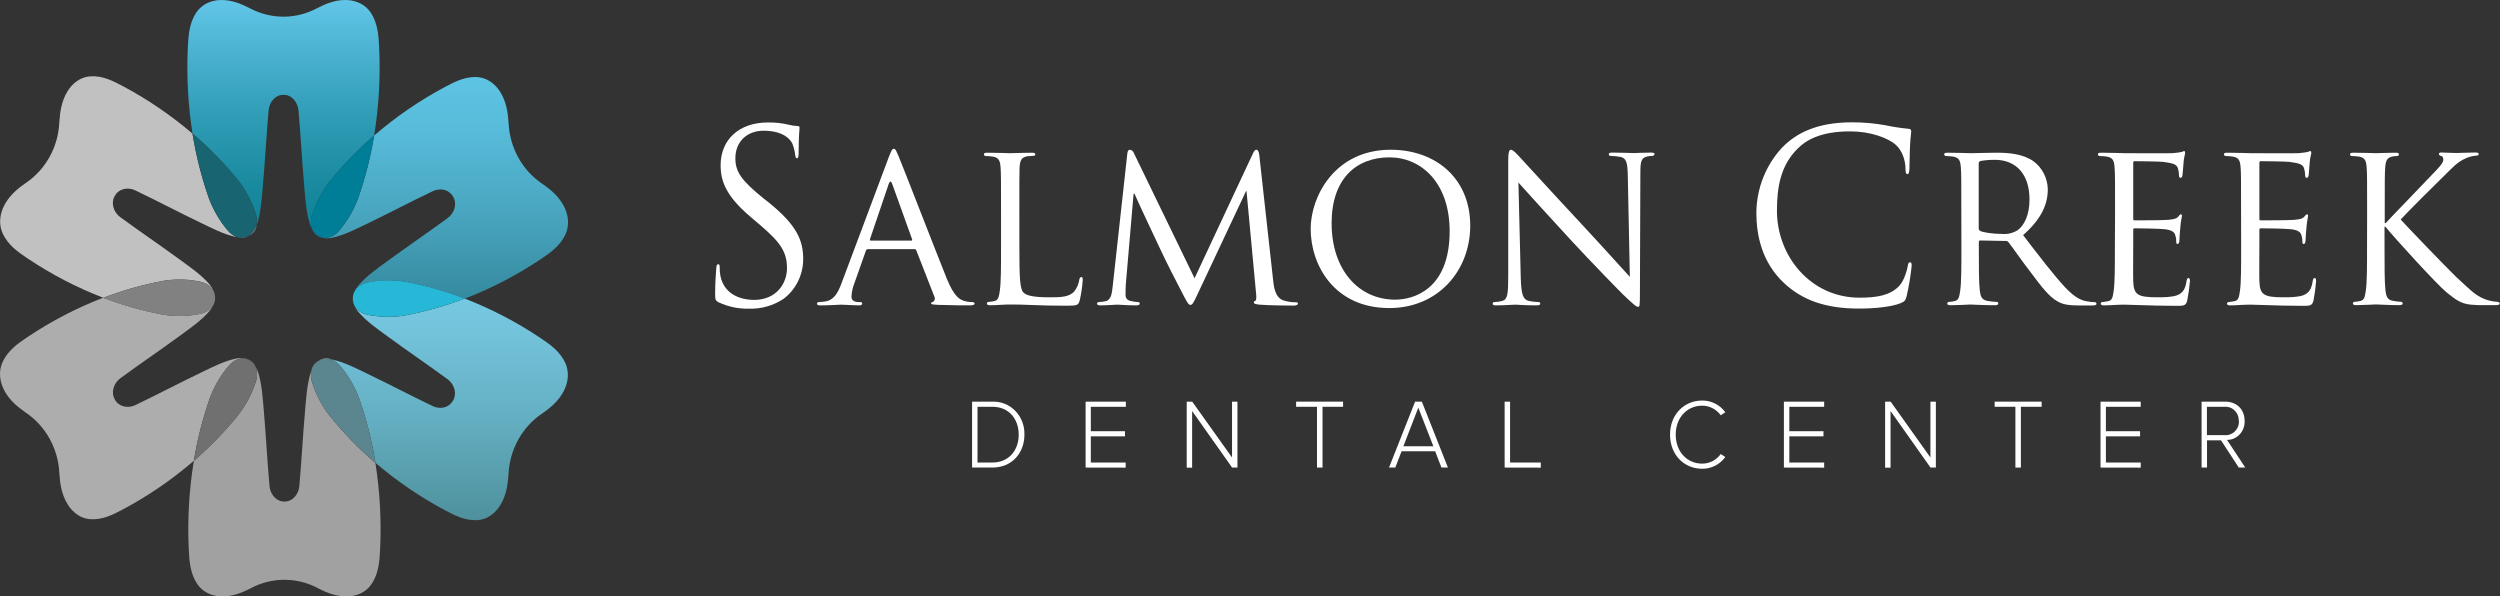
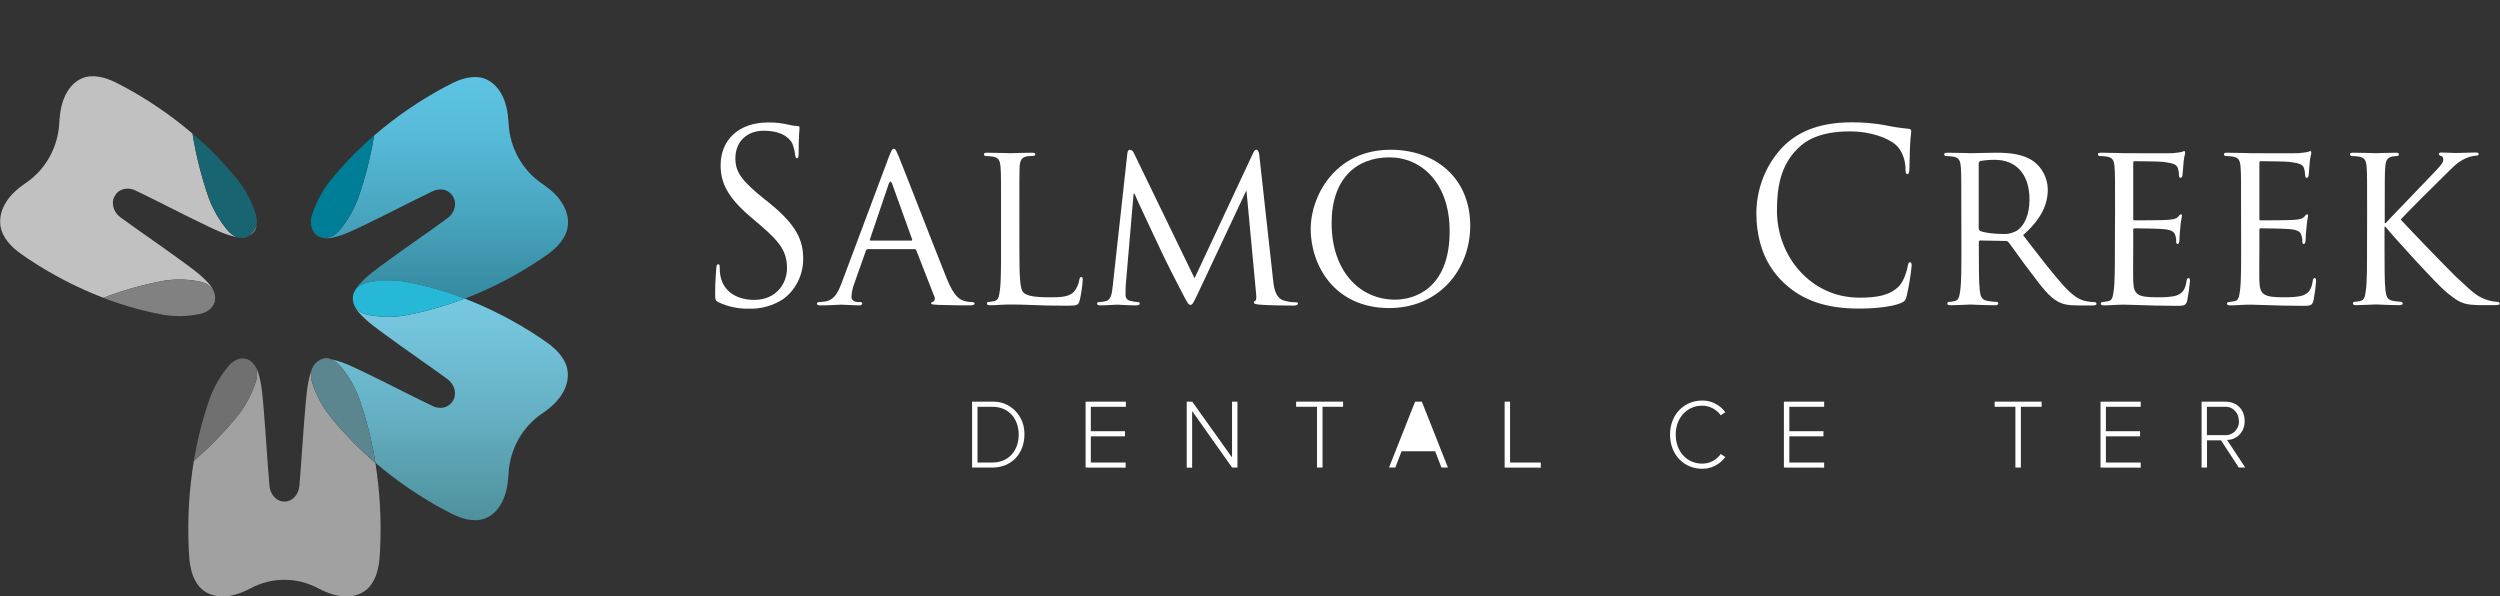
<svg xmlns="http://www.w3.org/2000/svg" width="197" height="47" viewBox="0 0 197 47" fill="none">
  <rect x="0" y="0" width="197" height="47" fill="#333333" stroke="none" />
  <path d="M19.655 18.558C19.448 18.664 19.22 18.717 18.99 18.712C18.881 18.712 18.773 18.703 18.666 18.685C18.789 18.729 18.917 18.752 19.047 18.753C19.264 18.753 19.476 18.684 19.655 18.558Z" fill="url(#paint0_linear_313_312)" />
-   <path d="M27.204 0C26.41 0 25.697 0.281 24.999 0.64C24.191 1.074 23.295 1.305 22.385 1.315H22.298C21.385 1.306 20.487 1.076 19.674 0.643C18.971 0.283 18.268 0.003 17.469 0.003H17.328C16.575 0.035 15.868 0.37 15.451 1.01C14.914 1.837 14.843 2.792 14.801 3.749C14.694 6.014 14.818 8.284 15.171 10.521C16.462 11.625 17.654 12.847 18.733 14.174C19.342 14.947 19.815 15.826 20.13 16.77C20.25 17.086 20.282 17.43 20.223 17.764C20.24 17.72 20.255 17.675 20.271 17.628C20.562 16.696 20.623 15.674 20.71 14.685C20.886 12.692 20.991 10.693 21.164 8.701C21.227 7.983 21.759 7.473 22.29 7.473H22.395C22.924 7.473 23.454 7.983 23.521 8.701C23.697 10.693 23.802 12.692 23.974 14.692C24.061 15.682 24.121 16.703 24.413 17.635C24.461 17.793 24.527 17.944 24.608 18.087C24.459 17.686 24.464 17.24 24.624 16.843C24.938 15.899 25.411 15.021 26.019 14.247C27.071 12.956 28.23 11.763 29.481 10.681C29.855 8.393 29.988 6.068 29.877 3.749C29.834 2.792 29.764 1.837 29.227 1.01C28.805 0.37 28.101 0.035 27.351 0.003H27.211" fill="url(#paint1_linear_313_312)" />
  <path d="M27.809 23.564C27.811 23.726 27.846 23.886 27.913 24.032C27.853 23.884 27.818 23.725 27.809 23.564Z" fill="url(#paint2_linear_313_312)" />
  <path d="M37.436 6.071C36.567 6.071 35.797 6.456 35.045 6.863C33.064 7.921 31.199 9.199 29.484 10.676C29.208 12.336 28.794 13.969 28.246 15.555C27.906 16.488 27.411 17.353 26.783 18.109C26.43 18.547 26.023 18.75 25.642 18.75C25.26 18.75 24.869 18.521 24.613 18.081C24.799 18.519 25.213 18.778 25.771 18.778C25.919 18.777 26.067 18.76 26.211 18.727C27.136 18.524 28.016 18.066 28.884 17.651C30.633 16.813 32.351 15.898 34.099 15.068C34.286 14.977 34.489 14.931 34.694 14.931C34.895 14.922 35.094 14.97 35.271 15.069C35.448 15.168 35.596 15.313 35.7 15.492L35.71 15.514L35.724 15.536C36.006 16.009 35.854 16.76 35.277 17.184C33.704 18.34 32.088 19.431 30.515 20.584C29.733 21.157 28.911 21.722 28.279 22.451C28.142 22.607 28.028 22.784 27.942 22.976C28.128 22.619 28.505 22.346 29.067 22.245C29.595 22.145 30.13 22.093 30.667 22.092C31.091 22.09 31.515 22.127 31.933 22.203C33.533 22.503 35.106 22.948 36.632 23.533C38.721 22.727 40.72 21.688 42.594 20.433C43.372 19.918 44.131 19.377 44.553 18.48C44.88 17.784 44.805 16.984 44.455 16.288C44.06 15.505 43.438 14.973 42.75 14.495C41.968 13.975 41.318 13.269 40.853 12.434C40.388 11.6 40.122 10.662 40.077 9.699C40.025 8.843 39.89 8.015 39.434 7.267C39.022 6.602 38.393 6.137 37.65 6.079C37.578 6.079 37.51 6.071 37.436 6.071Z" fill="url(#paint3_linear_313_312)" />
  <path d="M26.017 14.241C25.408 15.015 24.936 15.894 24.621 16.838C24.462 17.235 24.456 17.68 24.606 18.081C25.105 18.94 26.051 18.996 26.775 18.109C27.404 17.354 27.901 16.489 28.241 15.555C28.789 13.969 29.204 12.336 29.479 10.676C28.227 11.757 27.069 12.95 26.017 14.241Z" fill="#007D97" />
  <path d="M36.617 23.525C35.092 24.11 33.519 24.555 31.919 24.855C31.501 24.932 31.077 24.969 30.653 24.968C30.117 24.968 29.583 24.92 29.056 24.822C28.478 24.713 28.085 24.418 27.911 24.037C27.998 24.249 28.12 24.445 28.271 24.614C28.902 25.345 29.724 25.909 30.506 26.481C32.079 27.636 33.694 28.727 35.267 29.882C35.845 30.305 35.998 31.058 35.714 31.533L35.7 31.553L35.69 31.577C35.586 31.754 35.438 31.9 35.261 31.998C35.085 32.097 34.886 32.144 34.686 32.136C34.482 32.135 34.282 32.089 34.096 32C32.348 31.162 30.629 30.256 28.88 29.417C28.012 29 27.13 28.54 26.207 28.34C26.168 28.331 26.128 28.323 26.09 28.317C26.39 28.433 26.653 28.632 26.853 28.891C27.482 29.646 27.979 30.511 28.32 31.445C28.886 33.079 29.31 34.762 29.586 36.475C31.275 37.913 33.105 39.162 35.047 40.199C35.806 40.607 36.574 40.991 37.439 40.991C37.509 40.991 37.58 40.991 37.651 40.984C38.393 40.93 39.025 40.461 39.428 39.8C39.884 39.054 40.018 38.225 40.071 37.37C40.115 36.408 40.379 35.471 40.843 34.636C41.306 33.802 41.955 33.095 42.736 32.575C43.424 32.098 44.047 31.564 44.442 30.779C44.792 30.085 44.864 29.282 44.542 28.587C44.12 27.69 43.359 27.149 42.582 26.632C40.708 25.375 38.708 24.333 36.617 23.525Z" fill="url(#paint4_linear_313_312)" />
-   <path d="M25.093 28.439C24.948 28.518 24.822 28.63 24.725 28.767C24.627 28.904 24.561 29.061 24.531 29.229C24.637 28.912 24.833 28.637 25.093 28.439Z" fill="url(#paint5_linear_313_312)" />
  <path d="M27.934 22.976C27.841 23.155 27.797 23.357 27.806 23.56C27.808 23.358 27.852 23.159 27.934 22.976Z" fill="url(#paint6_linear_313_312)" />
  <path d="M29.056 22.241C28.503 22.346 28.121 22.62 27.931 22.972C27.851 23.135 27.807 23.314 27.803 23.497C27.798 23.68 27.834 23.862 27.907 24.028C28.081 24.41 28.47 24.705 29.052 24.813C29.997 25.001 30.965 25.015 31.915 24.854C33.515 24.554 35.088 24.109 36.614 23.524C35.088 22.939 33.515 22.494 31.915 22.195C30.966 22.037 29.999 22.053 29.056 22.241Z" fill="#27B8D7" />
  <path d="M25.703 28.244C25.486 28.244 25.274 28.312 25.095 28.44C25.302 28.333 25.53 28.279 25.761 28.284C25.869 28.284 25.977 28.293 26.084 28.311C25.962 28.267 25.833 28.245 25.703 28.244Z" fill="#AAA7A6" />
  <path d="M26.018 32.817C25.409 32.044 24.936 31.166 24.621 30.222C24.502 29.905 24.47 29.559 24.531 29.224C24.514 29.268 24.499 29.312 24.483 29.359C24.192 30.293 24.131 31.314 24.044 32.303C23.868 34.295 23.763 36.294 23.59 38.294C23.525 39.025 22.975 39.54 22.438 39.521H22.412H22.388C21.851 39.54 21.301 39.025 21.236 38.294C21.06 36.301 20.955 34.302 20.783 32.303C20.696 31.314 20.642 30.293 20.344 29.359C20.295 29.201 20.23 29.05 20.149 28.907C20.298 29.309 20.293 29.755 20.133 30.152C19.818 31.096 19.346 31.975 18.738 32.749C17.686 34.039 16.528 35.232 15.276 36.313C14.899 38.604 14.764 40.931 14.873 43.252C14.914 44.208 14.986 45.163 15.523 45.99C15.938 46.632 16.649 46.965 17.397 46.997C18.241 47.033 19.006 46.741 19.745 46.36C20.569 45.918 21.483 45.688 22.411 45.688C23.338 45.688 24.253 45.918 25.077 46.36C25.817 46.741 26.575 47.033 27.428 46.997C28.18 46.965 28.888 46.632 29.303 45.99C29.842 45.163 29.912 44.208 29.954 43.252C30.061 40.986 29.936 38.715 29.58 36.476C28.289 35.37 27.097 34.146 26.018 32.817Z" fill="#A1A1A1" />
  <path d="M26.849 28.886C26.649 28.626 26.386 28.428 26.087 28.311C25.927 28.262 25.759 28.247 25.594 28.267C25.428 28.287 25.268 28.341 25.123 28.426C24.978 28.511 24.851 28.626 24.75 28.763C24.648 28.9 24.574 29.057 24.532 29.225C24.473 29.558 24.505 29.902 24.625 30.218C24.94 31.162 25.413 32.04 26.022 32.813C27.101 34.14 28.294 35.362 29.584 36.466C29.308 34.754 28.884 33.071 28.318 31.437C27.976 30.504 27.479 29.64 26.849 28.886Z" fill="#5C868F" />
  <path d="M16.84 22.962C16.901 23.11 16.936 23.268 16.944 23.43C16.943 23.268 16.907 23.108 16.84 22.962Z" fill="#BCB9B8" />
-   <path d="M17.977 28.885C18.7 27.998 19.646 28.052 20.146 28.911C19.914 28.373 19.327 28.093 18.548 28.265C17.623 28.468 16.743 28.926 15.875 29.342C14.126 30.181 12.409 31.087 10.66 31.924C10.017 32.233 9.312 31.994 9.059 31.502L9.049 31.479L9.035 31.458C8.754 30.985 8.906 30.232 9.482 29.808C11.055 28.654 12.672 27.562 14.244 26.408C15.025 25.835 15.848 25.27 16.48 24.542C16.617 24.386 16.731 24.208 16.817 24.016C16.632 24.374 16.255 24.647 15.692 24.747C14.748 24.935 13.778 24.95 12.829 24.789C11.229 24.49 9.656 24.045 8.13 23.461C6.041 24.266 4.042 25.305 2.168 26.559C1.39 27.075 0.631 27.617 0.209 28.514C-0.118 29.208 -0.043 30.01 0.307 30.706C0.701 31.49 1.324 32.021 2.012 32.5C2.792 33.02 3.441 33.727 3.905 34.561C4.368 35.395 4.633 36.332 4.677 37.294C4.73 38.152 4.865 38.979 5.321 39.727C5.725 40.389 6.356 40.858 7.099 40.912C8.059 40.982 8.89 40.569 9.709 40.127C11.69 39.07 13.555 37.792 15.27 36.315C15.545 34.655 15.96 33.023 16.508 31.438C16.849 30.504 17.346 29.64 17.977 28.885Z" fill="#ADADAD" />
  <path d="M18.735 32.753C19.342 31.979 19.815 31.1 20.13 30.156C20.29 29.759 20.295 29.313 20.146 28.912C19.646 28.052 18.7 27.998 17.976 28.885C17.347 29.64 16.852 30.505 16.512 31.439C15.964 33.025 15.549 34.657 15.274 36.317C16.526 35.236 17.683 34.044 18.735 32.753Z" fill="#707070" />
  <path d="M15.696 22.175C16.274 22.285 16.666 22.578 16.841 22.961C16.754 22.747 16.632 22.549 16.481 22.377C15.849 21.646 15.027 21.084 14.245 20.511C12.672 19.362 11.057 18.265 9.479 17.115C8.901 16.691 8.746 15.946 9.032 15.465L9.046 15.443L9.056 15.421C9.309 14.929 10.014 14.691 10.655 14.999C12.404 15.836 14.123 16.744 15.871 17.582C16.739 17.999 17.622 18.459 18.544 18.659L18.661 18.681C18.362 18.565 18.098 18.367 17.899 18.108C17.27 17.353 16.773 16.488 16.431 15.554C15.866 13.921 15.442 12.237 15.165 10.525C13.477 9.085 11.647 7.837 9.704 6.8C8.885 6.362 8.054 5.945 7.094 6.016C6.353 6.07 5.721 6.537 5.318 7.198C4.862 7.946 4.728 8.773 4.675 9.629C4.633 10.59 4.37 11.527 3.909 12.361C3.447 13.195 2.801 13.903 2.023 14.425C1.335 14.9 0.712 15.436 0.316 16.219C-0.034 16.913 -0.106 17.717 0.217 18.411C0.639 19.308 1.398 19.85 2.176 20.366C4.05 21.621 6.05 22.66 8.14 23.465C9.666 22.88 11.238 22.434 12.838 22.134C13.786 21.974 14.753 21.988 15.696 22.175Z" fill="#C1C1C1" />
  <path d="M16.944 23.429C16.943 23.631 16.899 23.83 16.816 24.013C16.909 23.834 16.954 23.632 16.944 23.429Z" fill="#D9D8D9" />
  <path d="M20.222 17.766C20.115 18.081 19.919 18.357 19.659 18.555C19.804 18.476 19.93 18.363 20.027 18.227C20.125 18.09 20.191 17.933 20.222 17.766Z" fill="#D9D8D9" />
  <path d="M17.903 18.11C18.103 18.369 18.367 18.566 18.666 18.682C18.999 18.751 19.344 18.706 19.651 18.555C19.91 18.357 20.107 18.082 20.213 17.766C20.273 17.432 20.24 17.088 20.12 16.773C19.808 15.829 19.339 14.949 18.733 14.175C17.654 12.848 16.462 11.626 15.171 10.521C15.448 12.234 15.872 13.917 16.438 15.551C16.778 16.486 17.274 17.352 17.903 18.11Z" fill="#196471" />
  <path d="M15.695 24.752C16.248 24.648 16.631 24.375 16.82 24.021C16.901 23.858 16.945 23.679 16.949 23.496C16.953 23.314 16.917 23.132 16.844 22.966C16.67 22.583 16.282 22.29 15.699 22.18C14.755 21.993 13.786 21.979 12.836 22.139C11.236 22.439 9.664 22.885 8.138 23.47C9.664 24.055 11.236 24.499 12.836 24.798C13.785 24.957 14.752 24.941 15.695 24.752Z" fill="#818181" />
  <path d="M56.622 23.819C56.371 23.686 56.353 23.605 56.353 23.107C56.353 22.17 56.425 21.421 56.444 21.122C56.462 20.908 56.497 20.823 56.587 20.823C56.678 20.823 56.713 20.878 56.713 21.036C56.706 21.266 56.724 21.496 56.764 21.721C57.033 23.107 58.224 23.631 59.437 23.631C61.168 23.631 62.015 22.339 62.015 21.141C62.015 19.849 61.493 19.099 59.943 17.771L59.129 17.077C57.219 15.45 56.785 14.288 56.785 13.02C56.785 11.017 58.224 9.65 60.516 9.65C61.081 9.642 61.644 9.705 62.194 9.838C62.4 9.892 62.611 9.923 62.823 9.93C62.969 9.93 63.004 9.968 63.004 10.062C63.004 10.156 62.932 10.773 62.932 12.046C62.932 12.345 62.895 12.473 62.806 12.473C62.718 12.473 62.679 12.379 62.663 12.23C62.628 11.907 62.549 11.591 62.428 11.292C62.319 11.079 61.832 10.301 60.167 10.301C58.923 10.301 57.948 11.107 57.948 12.473C57.948 13.541 58.417 14.213 60.148 15.619L60.67 16.031C62.788 17.771 63.292 18.935 63.292 20.43C63.288 21.036 63.148 21.633 62.882 22.172C62.616 22.712 62.231 23.179 61.76 23.537C60.951 24.08 60.001 24.354 59.038 24.323C58.206 24.347 57.38 24.175 56.622 23.819Z" fill="white" />
  <path d="M70.051 12.342C70.257 11.819 70.322 11.725 70.429 11.725C70.592 11.725 70.635 11.938 70.807 12.305C71.097 12.978 73.638 19.551 74.611 21.966C75.189 23.388 75.62 23.593 75.964 23.706C76.169 23.769 76.381 23.801 76.595 23.8C76.683 23.8 76.8 23.837 76.8 23.931C76.8 24.024 76.62 24.063 76.441 24.063C76.206 24.063 75.034 24.063 73.934 24.024C73.628 24.005 73.375 24.005 73.375 23.911C73.375 23.817 73.412 23.837 73.484 23.8C73.523 23.785 73.557 23.76 73.586 23.729C73.615 23.698 73.637 23.662 73.65 23.621C73.664 23.58 73.669 23.537 73.665 23.495C73.661 23.452 73.649 23.41 73.628 23.373L72.203 19.724C72.168 19.649 72.15 19.63 72.059 19.63H68.394C68.357 19.63 68.32 19.642 68.291 19.666C68.262 19.689 68.241 19.723 68.231 19.76L67.329 22.308C67.194 22.648 67.115 23.008 67.094 23.375C67.094 23.694 67.366 23.802 67.635 23.802H67.779C67.907 23.802 67.942 23.858 67.942 23.933C67.942 24.007 67.853 24.065 67.707 24.065C67.329 24.065 66.474 24.007 66.284 24.007C66.095 24.007 65.329 24.065 64.681 24.065C64.475 24.065 64.374 24.027 64.374 23.933C64.378 23.896 64.394 23.862 64.421 23.837C64.448 23.813 64.483 23.801 64.518 23.802C64.675 23.798 64.832 23.784 64.987 23.762C65.707 23.668 66.015 23.108 66.319 22.303L70.051 12.342ZM71.817 18.962C71.889 18.962 71.889 18.923 71.872 18.848L70.304 14.488C70.213 14.244 70.123 14.244 70.032 14.488L68.554 18.848C68.538 18.923 68.554 18.962 68.61 18.962H71.817Z" fill="white" />
  <path d="M80.327 19.477C80.327 21.826 80.362 22.772 80.65 23.052C80.902 23.314 81.515 23.428 82.759 23.428C83.581 23.428 84.291 23.409 84.669 22.941C84.867 22.68 84.998 22.37 85.049 22.042C85.066 21.929 85.121 21.828 85.21 21.828C85.298 21.828 85.319 21.903 85.319 22.072C85.281 22.608 85.203 23.14 85.084 23.663C84.975 24.038 84.922 24.09 84.075 24.09C82.94 24.09 82.056 24.07 81.318 24.034C80.58 23.998 80.055 23.996 79.587 23.996C79.515 23.996 79.245 23.996 78.937 24.015C78.629 24.034 78.271 24.053 78.018 24.053C77.856 24.053 77.767 24.015 77.767 23.921C77.767 23.904 77.769 23.887 77.776 23.87C77.782 23.854 77.791 23.84 77.803 23.828C77.814 23.815 77.829 23.806 77.844 23.799C77.859 23.793 77.876 23.79 77.893 23.791C78.057 23.784 78.22 23.759 78.38 23.716C78.686 23.641 78.721 23.34 78.791 22.872C78.882 22.217 78.882 20.963 78.882 19.428V16.631C78.882 14.16 78.882 13.71 78.847 13.214C78.809 12.67 78.719 12.409 78.197 12.334C78.017 12.311 77.837 12.298 77.656 12.296C77.625 12.29 77.596 12.275 77.573 12.252C77.551 12.228 77.536 12.198 77.531 12.166C77.531 12.072 77.603 12.033 77.782 12.033C78.503 12.033 79.494 12.072 79.585 12.072C79.675 12.072 80.847 12.033 81.334 12.033C81.495 12.033 81.585 12.072 81.585 12.166C81.585 12.221 81.513 12.277 81.46 12.277C81.351 12.277 81.116 12.296 80.937 12.315C80.469 12.409 80.378 12.652 80.341 13.214C80.325 13.718 80.325 14.169 80.325 16.631L80.327 19.477Z" fill="white" />
  <path d="M100.316 22.022C100.369 22.584 100.476 23.444 101.126 23.669C101.458 23.775 101.805 23.826 102.154 23.82C102.225 23.82 102.279 23.857 102.279 23.931C102.279 24.006 102.135 24.081 101.954 24.081C101.594 24.081 99.828 24.064 99.251 24.006C98.872 23.97 98.8 23.912 98.8 23.837C98.802 23.806 98.813 23.776 98.833 23.752C98.853 23.729 98.88 23.713 98.909 23.707C98.998 23.688 99.016 23.444 98.981 23.145L98.225 15.059H98.188L94.366 23.184C94.043 23.876 93.955 24.025 93.809 24.025C93.663 24.025 93.574 23.876 93.268 23.295C92.857 22.509 91.806 20.468 91.418 19.607C90.949 18.597 89.668 15.919 89.399 15.264H89.327L88.71 22.453C88.694 22.697 88.694 22.996 88.694 23.259C88.692 23.369 88.73 23.476 88.799 23.558C88.869 23.641 88.966 23.694 89.072 23.707C89.273 23.764 89.48 23.796 89.689 23.801C89.742 23.801 89.814 23.857 89.814 23.912C89.814 24.025 89.707 24.064 89.526 24.064C88.932 24.064 88.173 24.006 88.048 24.006C87.922 24.006 87.147 24.064 86.714 24.064C86.551 24.064 86.444 24.025 86.444 23.912C86.444 23.857 86.516 23.801 86.607 23.801C86.764 23.794 86.921 23.776 87.076 23.745C87.598 23.651 87.616 23.071 87.692 22.464L88.835 12.082C88.854 11.913 88.926 11.8 89.016 11.8C89.087 11.803 89.156 11.828 89.213 11.871C89.271 11.914 89.314 11.974 89.339 12.043L94.131 21.926L98.747 12.06C98.819 11.911 98.891 11.798 98.998 11.798C99.105 11.798 99.203 11.928 99.232 12.225L100.316 22.022Z" fill="white" />
  <path d="M109.581 11.8C113.15 11.8 115.854 14.066 115.854 17.779C115.854 21.337 113.313 24.275 109.48 24.275C105.136 24.275 103.28 20.886 103.28 18.022C103.29 15.451 105.202 11.8 109.581 11.8ZM109.941 23.613C111.366 23.613 114.232 22.827 114.232 18.221C114.232 14.403 111.997 12.4 109.491 12.4C106.841 12.4 104.931 14.121 104.931 17.585C104.931 21.285 107.075 23.613 109.941 23.613Z" fill="white" />
-   <path d="M119.836 21.892C119.871 23.201 120.017 23.6 120.453 23.707C120.714 23.767 120.98 23.799 121.247 23.801C121.263 23.8 121.28 23.803 121.295 23.809C121.311 23.816 121.325 23.825 121.337 23.838C121.348 23.85 121.358 23.864 121.364 23.881C121.37 23.897 121.373 23.914 121.372 23.931C121.372 24.025 121.263 24.063 121.084 24.063C120.182 24.063 119.553 24.006 119.407 24.006C119.261 24.006 118.597 24.063 117.875 24.063C117.712 24.063 117.624 24.044 117.624 23.931C117.624 23.914 117.626 23.897 117.632 23.881C117.639 23.864 117.648 23.85 117.66 23.838C117.671 23.825 117.685 23.816 117.701 23.809C117.716 23.803 117.733 23.8 117.75 23.801C117.968 23.799 118.186 23.768 118.397 23.707C118.794 23.594 118.849 23.164 118.849 21.723V12.605C118.849 11.964 118.94 11.8 119.055 11.8C119.236 11.8 119.505 12.118 119.672 12.287C119.925 12.549 122.231 15.095 124.682 17.717C126.251 19.402 127.945 21.292 128.432 21.817L128.27 13.841C128.251 12.812 128.161 12.455 127.675 12.361C127.419 12.316 127.16 12.291 126.9 12.287C126.882 12.287 126.864 12.284 126.847 12.276C126.83 12.268 126.815 12.257 126.803 12.243C126.791 12.229 126.782 12.212 126.777 12.194C126.771 12.175 126.77 12.156 126.773 12.137C126.773 12.043 126.9 12.024 127.079 12.024C127.801 12.024 128.557 12.062 128.738 12.062C128.919 12.062 129.441 12.024 130.089 12.024C130.251 12.024 130.379 12.043 130.379 12.137C130.371 12.18 130.348 12.219 130.315 12.246C130.282 12.274 130.24 12.288 130.198 12.287C130.071 12.285 129.944 12.298 129.82 12.325C129.298 12.436 129.261 12.752 129.261 13.709L129.226 23.032C129.226 24.081 129.207 24.174 129.098 24.174C128.936 24.174 128.773 24.044 127.891 23.201C127.729 23.051 125.439 20.711 123.763 18.896C121.925 16.893 120.141 14.945 119.651 14.384L119.836 21.892Z" fill="white" />
  <path d="M140.583 22.304C138.835 20.674 138.401 18.539 138.401 16.752C138.421 14.843 139.144 13.015 140.42 11.642C141.502 10.518 143.142 9.639 145.918 9.639C146.794 9.636 147.669 9.711 148.533 9.863C149.14 9.994 149.753 10.088 150.371 10.145C150.576 10.162 150.605 10.237 150.605 10.358C150.605 10.508 150.55 10.732 150.515 11.407C150.478 12.024 150.478 13.055 150.461 13.329C150.445 13.602 150.406 13.722 150.299 13.722C150.192 13.722 150.155 13.591 150.155 13.329C150.155 12.598 149.865 11.834 149.396 11.42C148.767 10.858 147.377 10.352 145.792 10.352C143.395 10.352 142.277 11.082 141.646 11.719C140.33 13.03 140.023 14.695 140.023 16.604C140.023 20.181 142.674 23.457 146.53 23.457C147.883 23.457 148.946 23.288 149.668 22.522C150.046 22.11 150.284 21.285 150.334 20.948C150.371 20.734 150.406 20.668 150.515 20.668C150.624 20.668 150.64 20.798 150.64 20.948C150.557 21.754 150.424 22.555 150.243 23.344C150.136 23.7 150.099 23.739 149.775 23.888C149.055 24.187 147.684 24.315 146.53 24.315C143.827 24.324 142.007 23.634 140.583 22.304Z" fill="white" />
  <path d="M154.552 16.631C154.552 14.16 154.552 13.71 154.515 13.214C154.481 12.67 154.39 12.409 153.868 12.334C153.688 12.311 153.508 12.299 153.327 12.296C153.295 12.291 153.266 12.276 153.243 12.252C153.22 12.229 153.205 12.198 153.2 12.166C153.2 12.072 153.272 12.033 153.453 12.033C154.174 12.033 155.237 12.072 155.328 12.072C155.49 12.072 156.824 12.033 157.309 12.033C158.319 12.033 159.437 12.127 160.266 12.727C160.597 12.978 160.868 13.304 161.058 13.681C161.249 14.057 161.354 14.474 161.366 14.899C161.366 16.078 160.897 17.22 159.419 18.529C160.716 20.214 161.816 21.655 162.735 22.646C163.582 23.545 164.104 23.695 164.501 23.752C164.685 23.789 164.873 23.808 165.06 23.808C165.096 23.806 165.13 23.819 165.157 23.843C165.184 23.868 165.201 23.901 165.204 23.938C165.204 24.032 165.114 24.07 164.826 24.07H163.835C162.934 24.07 162.538 23.977 162.141 23.752C161.456 23.377 160.879 22.61 159.978 21.403C159.31 20.549 158.609 19.511 158.265 19.082C158.241 19.05 158.21 19.025 158.174 19.009C158.138 18.993 158.099 18.985 158.06 18.988L156.041 18.95C155.969 18.95 155.932 18.988 155.932 19.082V19.456C155.932 20.991 155.932 22.232 156.004 22.872C156.059 23.34 156.148 23.641 156.635 23.716C156.868 23.755 157.103 23.78 157.338 23.791C157.355 23.788 157.373 23.79 157.389 23.796C157.405 23.801 157.42 23.811 157.432 23.823C157.444 23.836 157.454 23.851 157.459 23.868C157.464 23.885 157.466 23.903 157.464 23.921C157.464 23.996 157.392 24.053 157.213 24.053C156.347 24.053 155.338 23.996 155.266 23.996C155.247 23.996 154.184 24.053 153.697 24.053C153.535 24.053 153.444 24.015 153.444 23.921C153.444 23.904 153.447 23.886 153.454 23.87C153.46 23.854 153.469 23.84 153.481 23.828C153.493 23.815 153.507 23.806 153.523 23.799C153.538 23.793 153.555 23.79 153.572 23.791C153.736 23.784 153.898 23.759 154.057 23.716C154.363 23.641 154.4 23.34 154.468 22.872C154.559 22.217 154.559 20.963 154.559 19.428L154.552 16.631ZM155.922 17.978C155.92 18.021 155.929 18.063 155.948 18.1C155.967 18.138 155.996 18.169 156.031 18.192C156.265 18.322 157.075 18.435 157.778 18.435C158.193 18.468 158.608 18.37 158.969 18.153C159.509 17.78 159.925 16.936 159.925 15.721C159.925 13.735 158.878 12.593 157.184 12.593C156.804 12.592 156.424 12.623 156.049 12.687C156.013 12.702 155.982 12.728 155.959 12.761C155.936 12.795 155.924 12.834 155.922 12.874V17.978Z" fill="white" />
  <path d="M166.667 16.63C166.667 14.159 166.667 13.709 166.63 13.213C166.595 12.669 166.505 12.408 165.981 12.334C165.801 12.311 165.621 12.298 165.44 12.295C165.408 12.29 165.379 12.274 165.357 12.251C165.334 12.228 165.32 12.198 165.314 12.165C165.314 12.071 165.386 12.033 165.567 12.033C166.289 12.033 167.315 12.071 167.405 12.071C167.496 12.071 170.83 12.09 171.19 12.071C171.497 12.052 171.784 11.996 171.912 11.977C171.978 11.944 172.046 11.919 172.117 11.902C172.171 11.902 172.189 11.977 172.189 12.052C172.189 12.165 172.099 12.351 172.064 12.801C172.045 12.951 172.008 13.655 171.974 13.85C171.955 13.925 171.902 14.018 171.83 14.018C171.758 14.018 171.702 13.944 171.702 13.805C171.702 13.614 171.673 13.424 171.614 13.243C171.505 12.981 171.342 12.87 170.477 12.757C170.208 12.72 168.367 12.701 168.189 12.701C168.117 12.701 168.098 12.757 168.098 12.87V17.194C168.098 17.307 168.098 17.363 168.189 17.363C168.394 17.363 170.477 17.363 170.839 17.324C171.201 17.286 171.455 17.269 171.614 17.1C171.721 16.989 171.793 16.886 171.848 16.886C171.904 16.886 171.937 16.923 171.937 17.017C171.937 17.111 171.848 17.373 171.811 17.896C171.774 18.215 171.739 18.815 171.739 18.926C171.739 19.037 171.702 19.227 171.595 19.227C171.523 19.227 171.486 19.169 171.486 19.077C171.494 18.899 171.47 18.721 171.414 18.552C171.361 18.328 171.209 18.14 170.604 18.065C170.17 18.01 168.476 17.99 168.207 17.99C168.192 17.988 168.177 17.989 168.163 17.994C168.148 17.998 168.135 18.007 168.125 18.018C168.114 18.029 168.106 18.042 168.101 18.057C168.097 18.072 168.096 18.088 168.098 18.104V19.432C168.098 19.974 168.08 21.828 168.098 22.146C168.135 23.214 168.423 23.427 169.992 23.427C170.403 23.427 171.161 23.427 171.577 23.258C171.992 23.09 172.208 22.789 172.298 22.152C172.333 21.966 172.37 21.909 172.461 21.909C172.551 21.909 172.568 22.041 172.568 22.152C172.525 22.668 172.453 23.181 172.352 23.688C172.243 24.1 172.082 24.1 171.468 24.1C170.279 24.1 169.36 24.064 168.711 24.044C168.061 24.025 167.629 24.006 167.395 24.006C167.36 24.006 167.052 24.006 166.71 24.025C166.404 24.044 166.044 24.064 165.791 24.064C165.629 24.064 165.539 24.025 165.539 23.931C165.538 23.914 165.541 23.897 165.548 23.881C165.554 23.865 165.563 23.851 165.575 23.838C165.586 23.826 165.6 23.817 165.616 23.81C165.631 23.804 165.647 23.8 165.664 23.801C165.828 23.785 165.99 23.761 166.151 23.726C166.458 23.668 166.495 23.35 166.562 22.883C166.653 22.227 166.653 20.974 166.653 19.438L166.667 16.63Z" fill="white" />
  <path d="M176.596 16.63C176.596 14.159 176.596 13.709 176.561 13.213C176.524 12.669 176.435 12.408 175.911 12.334C175.732 12.311 175.551 12.298 175.371 12.295C175.339 12.29 175.31 12.274 175.288 12.251C175.265 12.228 175.25 12.198 175.245 12.165C175.245 12.071 175.317 12.033 175.498 12.033C176.218 12.033 177.246 12.071 177.336 12.071C177.426 12.071 180.761 12.09 181.121 12.071C181.427 12.052 181.715 11.996 181.843 11.977C181.911 11.944 181.984 11.918 182.058 11.902C182.112 11.902 182.13 11.977 182.13 12.052C182.13 12.165 182.04 12.351 182.005 12.801C181.986 12.951 181.949 13.655 181.914 13.85C181.896 13.925 181.843 14.018 181.771 14.018C181.699 14.018 181.643 13.944 181.643 13.805C181.643 13.614 181.613 13.424 181.553 13.243C181.446 12.981 181.283 12.87 180.418 12.757C180.148 12.72 178.308 12.701 178.13 12.701C178.058 12.701 178.039 12.757 178.039 12.87V17.194C178.039 17.307 178.039 17.363 178.13 17.363C178.335 17.363 180.418 17.363 180.778 17.324C181.137 17.286 181.394 17.269 181.553 17.1C181.662 16.989 181.734 16.886 181.787 16.886C181.84 16.886 181.877 16.923 181.877 17.017C181.821 17.307 181.779 17.601 181.752 17.896C181.715 18.215 181.68 18.815 181.68 18.926C181.68 19.037 181.643 19.227 181.536 19.227C181.464 19.227 181.427 19.169 181.427 19.077C181.435 18.899 181.411 18.721 181.355 18.552C181.302 18.328 181.15 18.14 180.545 18.065C180.111 18.01 178.417 17.99 178.146 17.99C178.058 17.99 178.039 18.046 178.039 18.104V19.432C178.039 19.974 178.021 21.828 178.039 22.146C178.074 23.214 178.364 23.427 179.931 23.427C180.342 23.427 181.102 23.427 181.518 23.258C181.933 23.09 182.149 22.789 182.239 22.152C182.274 21.966 182.311 21.909 182.402 21.909C182.492 21.909 182.509 22.041 182.509 22.152C182.469 22.668 182.401 23.18 182.303 23.688C182.194 24.1 182.032 24.1 181.419 24.1C180.231 24.1 179.312 24.064 178.662 24.044C178.012 24.025 177.581 24.006 177.346 24.006C177.309 24.006 177.003 24.006 176.662 24.025C176.355 24.044 175.993 24.064 175.743 24.064C175.58 24.064 175.49 24.025 175.49 23.931C175.489 23.914 175.492 23.897 175.498 23.881C175.504 23.864 175.513 23.85 175.525 23.838C175.537 23.825 175.551 23.816 175.567 23.809C175.582 23.803 175.599 23.8 175.615 23.801C175.779 23.785 175.941 23.76 176.102 23.726C176.409 23.668 176.446 23.35 176.514 22.883C176.602 22.227 176.602 20.974 176.602 19.438L176.596 16.63Z" fill="white" />
  <path d="M186.529 16.63C186.529 14.159 186.529 13.709 186.494 13.213C186.457 12.669 186.367 12.408 185.844 12.334C185.665 12.311 185.484 12.298 185.304 12.295C185.272 12.29 185.243 12.274 185.221 12.251C185.198 12.228 185.183 12.197 185.178 12.165C185.178 12.071 185.25 12.033 185.429 12.033C186.151 12.033 187.125 12.071 187.214 12.071C187.36 12.071 188.313 12.033 188.782 12.033C188.963 12.033 189.035 12.071 189.035 12.165C189.033 12.199 189.019 12.231 188.996 12.255C188.973 12.279 188.942 12.293 188.91 12.295C188.776 12.293 188.643 12.306 188.513 12.334C188.102 12.425 187.989 12.652 187.954 13.213C187.917 13.717 187.917 14.168 187.917 16.63V17.585H187.989C188.242 17.286 191.073 14.382 191.667 13.741C192.117 13.273 192.532 12.861 192.532 12.598C192.532 12.385 192.46 12.299 192.327 12.28C192.29 12.274 192.257 12.257 192.231 12.23C192.205 12.203 192.188 12.168 192.183 12.131C192.183 12.056 192.255 12.018 192.364 12.018C192.688 12.018 193.174 12.056 193.552 12.056C193.642 12.056 194.689 12.018 195.086 12.018C195.248 12.018 195.32 12.056 195.32 12.131C195.32 12.206 195.283 12.261 195.158 12.261C194.852 12.282 194.553 12.358 194.274 12.487C193.626 12.786 193.32 13.141 192.616 13.835C192.22 14.209 189.516 16.905 189.173 17.298C189.584 17.766 192.886 21.191 193.535 21.811C194.868 23.045 195.049 23.252 195.797 23.57C196.11 23.691 196.438 23.763 196.771 23.784C196.878 23.784 196.977 23.839 196.977 23.914C196.977 23.989 196.905 24.046 196.636 24.046H195.813C195.446 24.054 195.079 24.041 194.714 24.008C193.891 23.933 193.47 23.581 192.785 23.034C192.066 22.453 188.731 18.804 187.972 17.866H187.9V19.421C187.9 20.956 187.9 22.21 187.972 22.865C188.028 23.333 188.1 23.634 188.589 23.709C188.793 23.748 188.999 23.773 189.206 23.784C189.222 23.783 189.239 23.787 189.254 23.793C189.269 23.799 189.283 23.809 189.295 23.821C189.307 23.833 189.316 23.848 189.322 23.864C189.328 23.88 189.331 23.897 189.331 23.914C189.331 23.989 189.259 24.046 189.078 24.046C188.303 24.046 187.349 23.989 187.228 23.989C187.107 23.989 186.147 24.046 185.659 24.046C185.499 24.046 185.408 24.008 185.408 23.914C185.408 23.897 185.411 23.879 185.417 23.863C185.423 23.847 185.432 23.833 185.444 23.82C185.456 23.808 185.47 23.799 185.485 23.792C185.501 23.786 185.517 23.783 185.534 23.784C185.698 23.777 185.862 23.752 186.021 23.709C186.327 23.634 186.362 23.333 186.432 22.865C186.523 22.21 186.523 20.956 186.523 19.421L186.529 16.63Z" fill="white" />
  <path d="M76.6 36.844V31.651H78.198C78.531 31.636 78.864 31.693 79.175 31.818C79.487 31.944 79.77 32.134 80.007 32.379C80.245 32.623 80.431 32.915 80.554 33.237C80.677 33.56 80.735 33.905 80.724 34.252C80.724 35.693 79.75 36.844 78.198 36.844H76.6ZM80.274 34.252C80.274 33.036 79.524 32.054 78.198 32.054H77.028V36.447H78.198C79.517 36.447 80.274 35.467 80.274 34.252Z" fill="white" />
  <path d="M85.546 36.844V31.65H88.718V32.054H85.957V33.976H88.648V34.382H85.957V36.447H88.702V36.85L85.546 36.844Z" fill="white" />
  <path d="M97.09 36.844L93.94 32.389V36.852H93.513V31.65H93.948L97.084 36.049V31.65H97.511V36.844H97.09Z" fill="white" />
  <path d="M103.779 36.844V32.054H102.134V31.65H105.835V32.054H104.215V36.844H103.779Z" fill="white" />
-   <path d="M113.586 36.844L113.091 35.562H110.443L109.95 36.844H109.454L111.51 31.65H112.042L114.098 36.844H113.586ZM111.763 32.124L110.587 35.165H112.949L111.763 32.124Z" fill="white" />
+   <path d="M113.586 36.844L113.091 35.562H110.443L109.95 36.844H109.454L111.51 31.65H112.042L114.098 36.844H113.586ZM111.763 32.124H112.949L111.763 32.124Z" fill="white" />
  <path d="M118.565 36.844V31.65H118.993V36.447H121.414V36.85L118.565 36.844Z" fill="white" />
  <path d="M131.599 34.251C131.599 32.654 132.715 31.563 134.132 31.563C134.484 31.558 134.832 31.639 135.149 31.799C135.465 31.959 135.742 32.193 135.956 32.483L135.596 32.724C135.425 32.489 135.204 32.297 134.95 32.166C134.696 32.035 134.416 31.967 134.132 31.968C132.956 31.968 132.047 32.895 132.047 34.251C132.047 35.607 132.956 36.534 134.132 36.534C134.416 36.535 134.696 36.467 134.95 36.336C135.204 36.204 135.425 36.014 135.596 35.778L135.956 36.011C135.743 36.303 135.467 36.539 135.15 36.7C134.834 36.861 134.485 36.943 134.132 36.938C132.713 36.938 131.599 35.848 131.599 34.251Z" fill="white" />
  <path d="M140.571 36.844V31.65H143.744V32.054H140.999V33.976H143.69V34.382H140.999V36.447H143.744V36.85L140.571 36.844Z" fill="white" />
-   <path d="M152.124 36.844L148.975 32.389V36.852H148.547V31.65H148.983L152.118 36.049V31.65H152.546V36.844H152.124Z" fill="white" />
  <path d="M158.814 36.844V32.054H157.179V31.65H160.88V32.054H159.245V36.844H158.814Z" fill="white" />
  <path d="M165.522 36.844V31.65H168.688V32.054H165.945V33.976H168.637V34.382H165.945V36.447H168.688V36.85L165.522 36.844Z" fill="white" />
  <path d="M176.417 36.844L175.015 34.696H173.913V36.844H173.485V31.65H175.352C176.216 31.65 176.876 32.218 176.876 33.169C176.884 33.363 176.854 33.557 176.788 33.738C176.722 33.92 176.621 34.086 176.491 34.226C176.361 34.366 176.205 34.477 176.033 34.552C175.86 34.627 175.675 34.665 175.488 34.663L176.927 36.844H176.417ZM176.417 33.169C176.422 33.018 176.396 32.867 176.341 32.727C176.287 32.587 176.204 32.461 176.1 32.356C175.995 32.251 175.871 32.17 175.734 32.118C175.598 32.066 175.452 32.044 175.307 32.054H173.905V34.29H175.307C175.454 34.301 175.601 34.281 175.74 34.229C175.878 34.177 176.005 34.096 176.111 33.99C176.217 33.884 176.301 33.757 176.356 33.615C176.412 33.474 176.438 33.321 176.434 33.169H176.417Z" fill="white" />
  <defs>
    <linearGradient id="paint0_linear_313_312" x1="14.775" y1="18.638" x2="29.927" y2="18.638" gradientUnits="userSpaceOnUse">
      <stop stop-color="#267483" />
      <stop offset="0.17" stop-color="#2D7C8D" />
      <stop offset="0.46" stop-color="#3F92A6" />
      <stop offset="0.82" stop-color="#5DB5D0" />
      <stop offset="1" stop-color="#6EC8E7" />
    </linearGradient>
    <linearGradient id="paint1_linear_313_312" x1="22.335" y1="18.126" x2="22.335" y2="0.045" gradientUnits="userSpaceOnUse">
      <stop stop-color="#108296" />
      <stop offset="0.2" stop-color="#198A9F" />
      <stop offset="0.53" stop-color="#339FB9" />
      <stop offset="0.95" stop-color="#5CC1E2" />
      <stop offset="1" stop-color="#61C5E7" />
    </linearGradient>
    <linearGradient id="paint2_linear_313_312" x1="24.433" y1="23.799" x2="44.685" y2="23.799" gradientUnits="userSpaceOnUse">
      <stop stop-color="#408693" />
      <stop offset="0.19" stop-color="#468D9C" />
      <stop offset="0.5" stop-color="#58A1B4" />
      <stop offset="0.88" stop-color="#74C2DC" />
      <stop offset="1" stop-color="#7ECDE9" />
    </linearGradient>
    <linearGradient id="paint3_linear_313_312" x1="34.69" y1="5.982" x2="34.69" y2="23.532" gradientUnits="userSpaceOnUse">
      <stop stop-color="#5EC4E3" />
      <stop offset="0.23" stop-color="#58BCDA" />
      <stop offset="0.61" stop-color="#49A6C0" />
      <stop offset="1" stop-color="#358A9F" />
    </linearGradient>
    <linearGradient id="paint4_linear_313_312" x1="35.413" y1="21.968" x2="35.413" y2="40.911" gradientUnits="userSpaceOnUse">
      <stop stop-color="#78CAE4" />
      <stop offset="0.22" stop-color="#73C3DB" />
      <stop offset="0.58" stop-color="#64AFC2" />
      <stop offset="1" stop-color="#4F919D" />
    </linearGradient>
    <linearGradient id="paint5_linear_313_312" x1="24.394" y1="28.843" x2="44.647" y2="28.843" gradientUnits="userSpaceOnUse">
      <stop stop-color="#5D97A1" />
      <stop offset="0.21" stop-color="#639EAA" />
      <stop offset="0.57" stop-color="#73B2C3" />
      <stop offset="1" stop-color="#8CD1EA" />
    </linearGradient>
    <linearGradient id="paint6_linear_313_312" x1="7941.78" y1="-1201.83" x2="7960.38" y2="-1201.83" gradientUnits="userSpaceOnUse">
      <stop stop-color="#5D97A1" />
      <stop offset="0.21" stop-color="#639EAA" />
      <stop offset="0.57" stop-color="#73B2C3" />
      <stop offset="1" stop-color="#8CD1EA" />
    </linearGradient>
  </defs>
</svg>